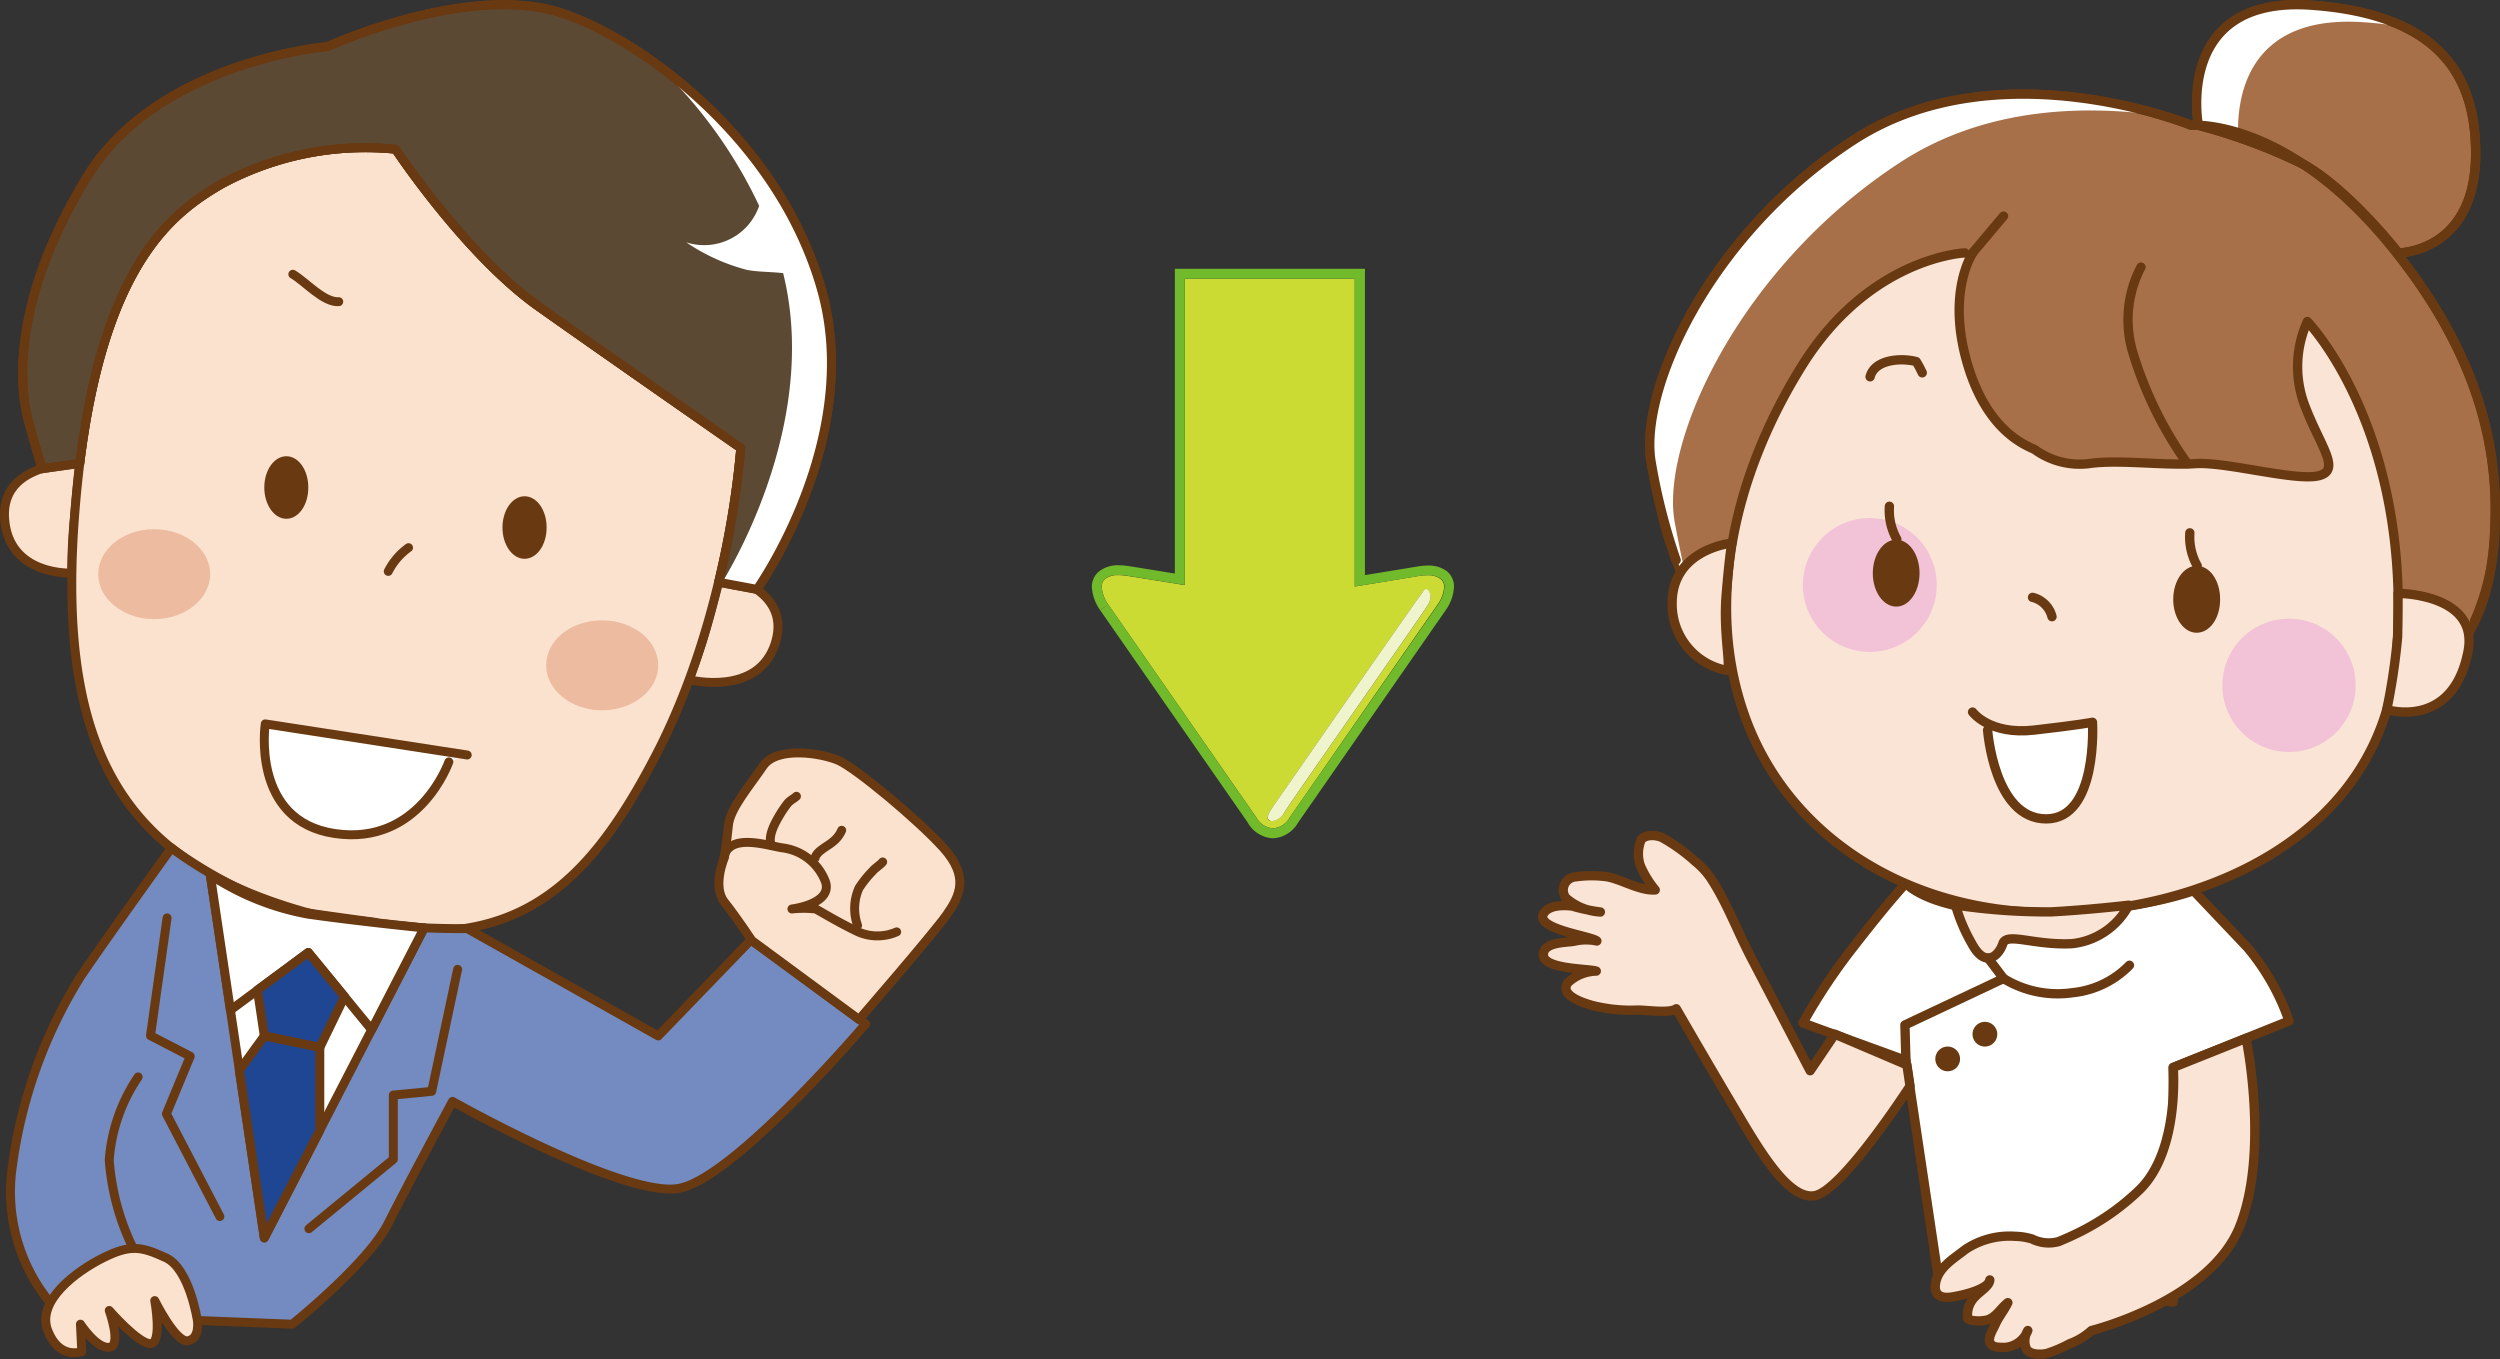
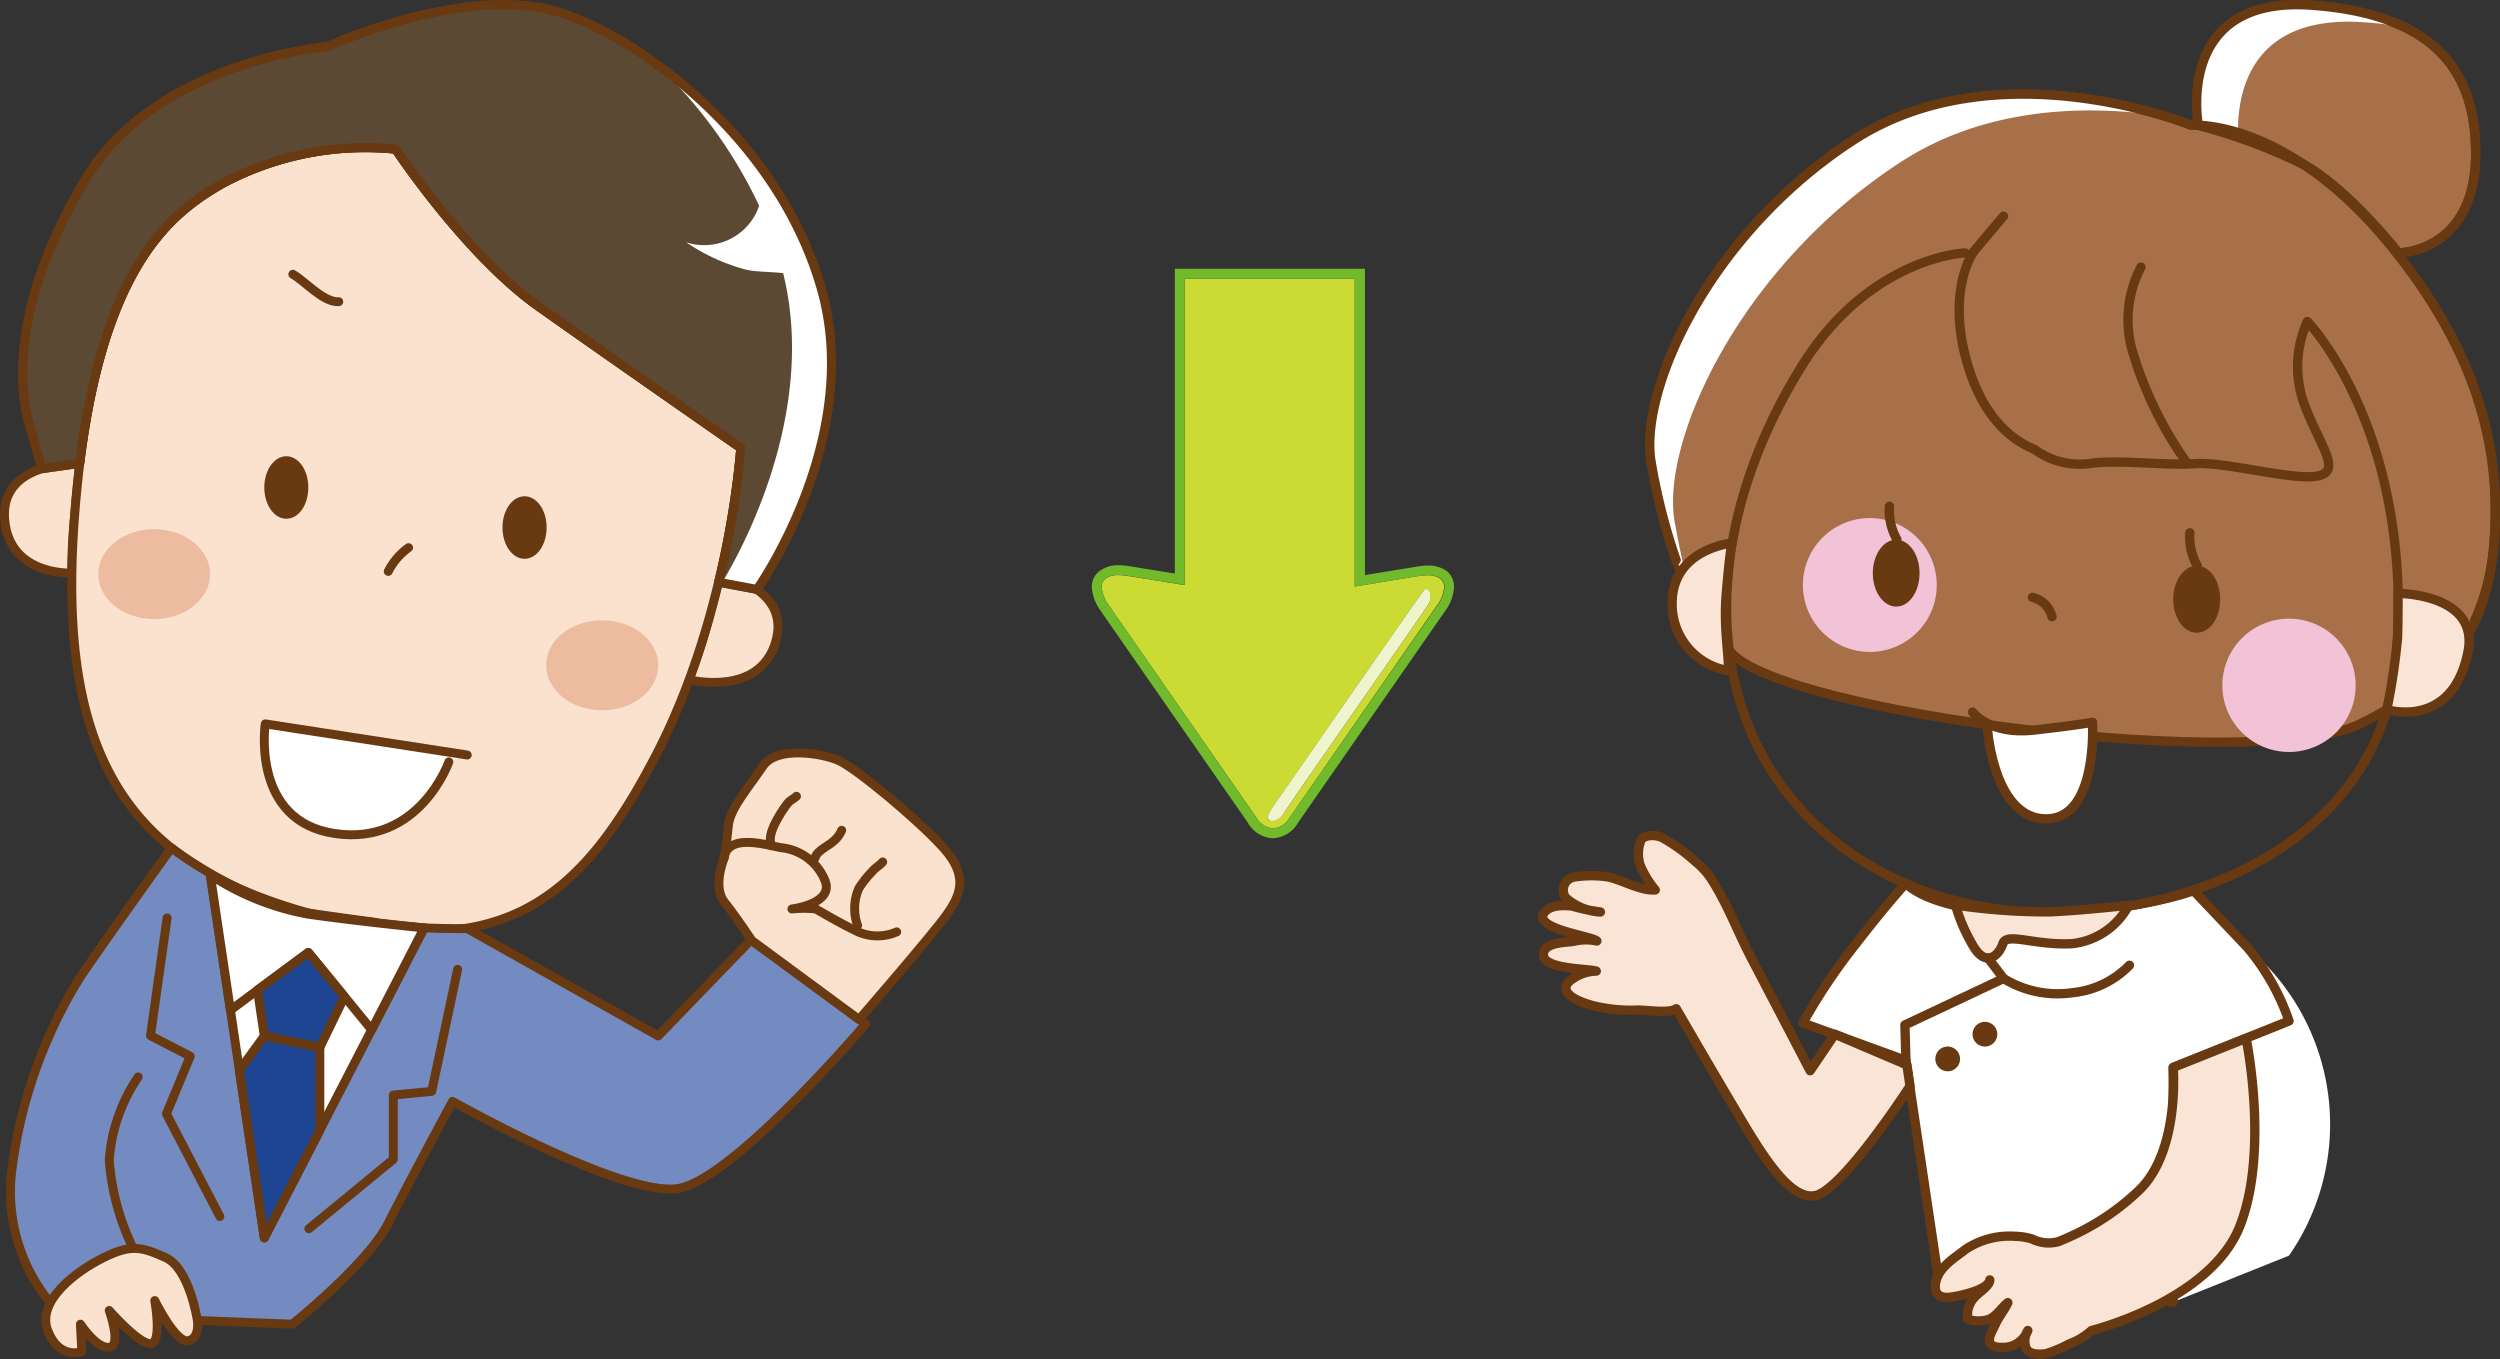
<svg xmlns="http://www.w3.org/2000/svg" width="380.388" height="206.776" viewBox="0 0 380.388 206.776">
  <rect x="0" y="0" width="380.388" height="206.776" fill="#333333" stroke="none" />
  <defs>
    <clipPath id="a">
      <path d="M27.07,84c-.66-.34-.17-1.16.5-2.16s21.85-31.46,23-32.95a.31.31,0,0,1,.25-.13c.46,0,1.09,1,.36,2.34-.42.78-21.31,30.58-21.86,31.57A2.51,2.51,0,0,1,27.45,84a1,1,0,0,1-.38-.08M14.13,1.5V48.13L5.36,46.72a8.869,8.869,0,0,0-1.29-.11h0a3.32,3.32,0,0,0-2,.52A1.5,1.5,0,0,0,1.5,48.4a5.3,5.3,0,0,0,1,2.69L25,83.45h0a3.14,3.14,0,0,0,2.56,1.69,3.14,3.14,0,0,0,2.56-1.68h0L52.6,51.09a5.21,5.21,0,0,0,1-2.69,1.48,1.48,0,0,0-.6-1.25,3.17,3.17,0,0,0-2-.52h0a8.06,8.06,0,0,0-1.31.12L40,48.35V1.5Z" fill="none" />
    </clipPath>
    <linearGradient id="b" x1="4.797" y1="2.245" x2="4.816" y2="2.245" gradientUnits="objectBoundingBox">
      <stop offset="0" stop-color="#cbdb34" />
      <stop offset="1" stop-color="#54b332" />
    </linearGradient>
    <clipPath id="c">
      <path d="M50.58,48.85c-1.16,1.49-22.35,32-23,32.95s-1.16,1.82-.5,2.16a1,1,0,0,0,.38.08,2.51,2.51,0,0,0,1.88-1.41c.55-1,21.44-30.79,21.86-31.57.73-1.37.1-2.34-.36-2.34a.31.31,0,0,0-.25.13" fill="none" />
    </clipPath>
    <linearGradient id="d" x1="8.823" y1="3.977" x2="8.862" y2="3.977" gradientUnits="objectBoundingBox">
      <stop offset="0" stop-color="#f0f4cc" />
      <stop offset="1" stop-color="#d4e8c2" />
    </linearGradient>
  </defs>
  <g transform="translate(-446.319 -1161.104)">
    <g transform="translate(612.45 1202)">
      <g clip-path="url(#a)">
        <rect width="52.11" height="83.65" transform="translate(1.5 1.5)" fill="url(#b)" />
      </g>
      <path d="M1.88,51.51l-.62.43L23.75,84.3l.61-.43-.63.41a4.64,4.64,0,0,0,3.82,2.37,4.64,4.64,0,0,0,3.82-2.37l-.63-.41.62.43L53.85,51.93h0A6.64,6.64,0,0,0,55.1,48.4,3,3,0,0,0,54,46a4.66,4.66,0,0,0-2.9-.84,9.59,9.59,0,0,0-1.55.14l-8,1.31V0H12.63V46.37l-7-1.13a10.53,10.53,0,0,0-1.53-.13A4.74,4.74,0,0,0,1.15,46,3,3,0,0,0,0,48.4a6.73,6.73,0,0,0,1.25,3.52h0l.62-.43.63-.41a5.27,5.27,0,0,1-1-2.7,1.46,1.46,0,0,1,.57-1.26,3.24,3.24,0,0,1,2-.53,8.869,8.869,0,0,1,1.29.11l8.77,1.41V1.5H40V48.35l9.78-1.6a8.06,8.06,0,0,1,1.31-.12,3.2,3.2,0,0,1,2,.52,1.48,1.48,0,0,1,.56,1.25,5.18,5.18,0,0,1-1,2.7l.63.41-.61-.43L30.12,83.45h0a3.13,3.13,0,0,1-2.56,1.69A3.17,3.17,0,0,1,25,83.46h0L2.5,51.08l-.62.43.63-.41-.63.41" fill="#71ba2b" />
      <g clip-path="url(#c)">
        <rect width="25.51" height="35.32" transform="translate(26.41 48.72)" fill="url(#d)" />
      </g>
    </g>
    <g transform="translate(446.319 1161.149)">
      <g transform="translate(0.681 0.668)">
        <path d="M55.408,42.2s10.89,2.086,8.345,10.431S50.61,58.286,50.61,58.286s1.711-4.4,2.942-9.054,1.815-7.052,1.815-7.052" transform="translate(53.556 44.425)" fill="#fae2cf" />
        <path d="M55.408,42.19s10.89,2.086,8.345,10.431S50.61,58.275,50.61,58.275s1.711-4.4,2.942-9.054S55.408,42.19,55.408,42.19Z" transform="translate(53.556 44.436)" fill="none" stroke="#693911" stroke-linecap="round" stroke-linejoin="round" stroke-width="1.36" />
        <path d="M12.133,34.122S.137,33.643.7,42.468s10.223,8.345,10.223,8.345a81.049,81.049,0,0,1,.4-8.345c.48-5.424.814-8.345.814-8.345" transform="translate(-0.681 35.667)" fill="#fae2cf" />
        <path d="M12.133,34.122S.137,33.643.7,42.468s10.223,8.345,10.223,8.345a81.049,81.049,0,0,1,.4-8.345C11.778,37.106,12.133,34.122,12.133,34.122Z" transform="translate(-0.681 35.667)" fill="none" stroke="#693911" stroke-linecap="round" stroke-linejoin="round" stroke-width="1.36" />
        <path d="M54.866,11.333S65.486,27.4,76.647,35.283s30.731,21.51,30.731,21.51-1.669,25.035-12.851,46.628-22.949,31.857-51.114,24.6S3.189,105.3,5.985,67.537,20.318,21.326,28.329,16.653a45.9,45.9,0,0,1,26.537-5.32" transform="translate(4.653 10.66)" fill="#fae2cf" />
        <path d="M54.866,11.333S65.486,27.4,76.647,35.283s30.731,21.51,30.731,21.51-1.669,25.035-12.851,46.628-22.949,31.857-51.114,24.6S3.189,105.3,5.985,67.537,20.318,21.326,28.329,16.653a45.9,45.9,0,0,1,26.537-5.32Z" transform="translate(4.653 10.66)" fill="none" stroke="#693911" stroke-linecap="round" stroke-linejoin="round" stroke-width="1.36" />
-         <path d="M38.31,11.1A172.93,172.93,0,0,0,51.454,28.646c7.26,8.345,21.781,18.171,21.781,18.171" transform="translate(40.195 10.664)" fill="none" stroke="#693911" stroke-linecap="round" stroke-linejoin="round" stroke-width="1.36" />
        <line x1="3.067" y1="2.253" transform="translate(112.032 67.537)" fill="#fae4d6" />
        <line x1="3.067" y1="2.253" transform="translate(112.032 67.537)" fill="none" stroke="#693911" stroke-linecap="round" stroke-linejoin="round" stroke-width="1.36" />
        <path d="M50.508,57.856,19.777,53.12S17.545,67.933,30.4,69.81,47.713,58.9,47.713,58.9" transform="translate(19.902 56.309)" fill="#fff" />
        <path d="M50.508,57.856,19.777,53.12S17.545,67.933,30.4,69.81,47.713,58.9,47.713,58.9" transform="translate(19.902 56.309)" fill="none" stroke="#693911" stroke-linecap="round" stroke-linejoin="round" stroke-width="1.36" />
        <path d="M40.19,52.413c0,3.776,3.818,6.843,8.512,6.843s8.533-3.067,8.533-6.843S53.417,45.57,48.7,45.57s-8.512,2.983-8.512,6.843" transform="translate(42.237 48.108)" fill="#ecbba0" />
        <path d="M7.52,45.763c0,3.776,3.818,6.843,8.512,6.843s8.512-3.088,8.512-6.843-3.8-6.843-8.512-6.843S7.52,41.987,7.52,45.763" transform="translate(6.749 40.884)" fill="#ecbba0" />
        <path d="M37,41.277c0,2.629,1.5,4.757,3.359,4.757s3.359-2.086,3.359-4.757-1.5-4.757-3.359-4.757S37,38.648,37,41.277" transform="translate(38.772 38.277)" fill="#693911" />
        <path d="M19.63,38.357c0,2.629,1.5,4.757,3.359,4.757s3.338-2.086,3.338-4.757-1.5-4.757-3.338-4.757-3.359,2.086-3.359,4.757" transform="translate(19.903 35.105)" fill="#693911" />
        <path d="M28.7,24.5c-2.316.146-5.07-3.067-6.989-4.173" transform="translate(22.163 20.69)" fill="#fae4d6" />
        <path d="M28.7,24.5c-2.316.146-5.07-3.067-6.989-4.173" transform="translate(22.163 20.69)" fill="none" stroke="#693911" stroke-linecap="round" stroke-linejoin="round" stroke-width="1.36" />
        <path d="M31.758,40.27a10.056,10.056,0,0,0-3.088,3.609" transform="translate(29.723 42.35)" fill="none" stroke="#693911" stroke-linecap="round" stroke-linejoin="round" stroke-width="1.36" />
        <path d="M70.614,74.437,99.676,90.773l14.1-14.6,17.462,12.768s-20.112,23.638-28.5,25.035-34.361-13.248-34.361-13.248-6.7,12.413-9.785,18.547-14.6,15.355-14.6,15.355L8.881,133.25a26.537,26.537,0,0,1-7.552-22.073,72.811,72.811,0,0,1,10.431-29.4c3.922-5.8,13.853-19.611,13.853-19.611S36.378,70.515,48.374,72.6a122.006,122.006,0,0,0,22.344,1.815" transform="translate(-0.204 66.14)" fill="#738bc0" />
        <path d="M70.614,74.437,99.676,90.773l14.1-14.6,17.462,12.768s-20.112,23.638-28.5,25.035-34.361-13.248-34.361-13.248-6.7,12.413-9.785,18.547-14.6,15.355-14.6,15.355L8.881,133.25a26.537,26.537,0,0,1-7.552-22.073,72.811,72.811,0,0,1,10.431-29.4c3.922-5.8,13.853-19.611,13.853-19.611S36.378,70.515,48.374,72.6a122.007,122.007,0,0,0,22.24,1.836Z" transform="translate(-0.204 66.14)" fill="none" stroke="#693911" stroke-linecap="round" stroke-linejoin="round" stroke-width="1.36" />
        <path d="M48.236,72.226,23.91,119.4,15.69,64.11s3.651,4.173,14.917,5.925,17.629,2.086,17.629,2.086" transform="translate(15.623 68.247)" fill="#fff" />
        <path d="M48.236,72.226,23.91,119.4,15.69,64.11s3.651,4.173,14.917,5.925S48.236,72.226,48.236,72.226Z" transform="translate(15.623 68.247)" fill="none" stroke="#693911" stroke-linecap="round" stroke-linejoin="round" stroke-width="1.36" />
        <path d="M36.508,70.27S31.772,75.236,26.327,74s-6.7-8.095-6.7-8.095A17.045,17.045,0,0,0,26.327,68c4.632.688,10.181,1.419,10.181,1.419Z" transform="translate(19.903 70.203)" fill="none" stroke="#693911" stroke-linecap="round" stroke-linejoin="round" stroke-width="1.36" />
        <path d="M40.246,87.7,30.607,75.938l-11.85,8.783L15.69,64.13a39.91,39.91,0,0,0,14.917,5.988c7.97,1.127,17.629,2.086,17.629,2.086Z" transform="translate(15.623 68.269)" fill="#fff" />
        <path d="M40.246,87.7,30.607,75.938l-11.85,8.783L15.69,64.13a39.91,39.91,0,0,0,14.917,5.988c7.97,1.127,17.629,2.086,17.629,2.086Z" transform="translate(15.623 68.269)" fill="none" stroke="#693911" stroke-linecap="round" stroke-linejoin="round" stroke-width="1.36" />
        <path d="M32.378,76.508l-3.755,7.74L20.173,82.5,19.13,75.506l7.74-5.716Z" transform="translate(19.36 74.417)" fill="#1e4693" />
        <path d="M32.378,76.508l-3.755,7.74L20.173,82.5,19.13,75.506l7.74-5.716Z" transform="translate(19.36 74.417)" fill="none" stroke="#693911" stroke-linecap="round" stroke-linejoin="round" stroke-width="1.36" />
        <path d="M74.1,95.8s11.287-13.018,13.352-15.96,3.38-5.821-.5-10.139-13.373-12.184-15.96-13.31-9.409-2.232-11.5.855-5.007,6.467-5.257,8.971-.605,4.924-.605,4.924-1.9,4.4,0,6.8S57.8,83.784,57.8,83.784Z" transform="translate(55.92 58.608)" fill="#fae2cf" />
        <path d="M74.1,95.8s11.287-13.018,13.352-15.96,3.38-5.821-.5-10.139-13.373-12.184-15.96-13.31-9.409-2.232-11.5.855-5.007,6.467-5.257,8.971-.605,4.924-.605,4.924-1.9,4.4,0,6.8S57.8,83.784,57.8,83.784Z" transform="translate(55.92 58.608)" fill="none" stroke="#693911" stroke-linecap="round" stroke-linejoin="round" stroke-width="1.36" />
        <path d="M79.437,75.379a7.323,7.323,0,0,1-5.862,0c-3-1.419-5.946-3.234-6.467-3.484a17.211,17.211,0,0,0-3.609,0s6.259-.772,5.091-4.173A8.074,8.074,0,0,0,61.85,62.57c-2.754-.542-7.886-2.086-8.7,1.44" transform="translate(56.315 65.698)" fill="none" stroke="#693911" stroke-linecap="round" stroke-linejoin="round" stroke-width="1.36" />
        <path d="M56.713,65.911c-.647-1.44.605-3.588,1.356-4.84a16.692,16.692,0,0,1,1.064-1.544c.417-.542.876-.668,1.377-1.127" transform="translate(59.991 62.045)" fill="none" stroke="#693911" stroke-linecap="round" stroke-linejoin="round" stroke-width="1.36" />
        <path d="M59.8,65.094c.188-1.022,1.94-1.794,2.691-2.462a4.381,4.381,0,0,0,1.356-1.752" transform="translate(63.539 64.739)" fill="none" stroke="#693911" stroke-linecap="round" stroke-linejoin="round" stroke-width="1.36" />
        <path d="M63.133,72.849a7.636,7.636,0,0,1,.209-5.675,16.1,16.1,0,0,1,2.086-2.608c.459-.542,1.085-.855,1.523-1.377" transform="translate(66.673 67.248)" fill="none" stroke="#693911" stroke-linecap="round" stroke-linejoin="round" stroke-width="1.36" />
        <path d="M45.516,71.02,41.573,89.588l-5.842.563v9.785L22.88,110.492" transform="translate(23.434 75.753)" fill="none" stroke="#693911" stroke-linecap="round" stroke-linejoin="round" stroke-width="1.36" />
        <path d="M21.887,112.709,13.75,97.083l3.63-8.762-6.05-3.129L13.854,67.27" transform="translate(10.887 71.68)" fill="none" stroke="#693911" stroke-linecap="round" stroke-linejoin="round" stroke-width="1.36" />
        <path d="M12.722,78.87a25.807,25.807,0,0,0-4.4,12.643,36.656,36.656,0,0,0,3.86,13.874" transform="translate(7.618 84.281)" fill="none" stroke="#693911" stroke-linecap="round" stroke-linejoin="round" stroke-width="1.36" />
        <path d="M26.763,102.337s-1.189-7.907-4.819-9.555-5.278-2.086-9.472,0S2.25,99.374,4,103.881s5.174,3.192,5.174,3.192L8.967,102.9s2.42,3.734,4.381,3.526,0-5.612,0-5.612,4.4,5.049,6.259,5.049.668-6.551.668-6.551,3.171,6.447,5.049,6.113,1.419-3.088,1.419-3.088" transform="translate(2.589 97.866)" fill="#fae2cf" />
        <path d="M26.763,102.337s-1.189-7.907-4.819-9.555-5.278-2.086-9.472,0S2.25,99.374,4,103.881s5.174,3.192,5.174,3.192L8.967,102.9s2.42,3.734,4.381,3.526,0-5.612,0-5.612,4.4,5.049,6.259,5.049.668-6.551.668-6.551,3.171,6.447,5.049,6.113S26.763,102.337,26.763,102.337Z" transform="translate(2.589 97.866)" fill="none" stroke="#693911" stroke-linecap="round" stroke-linejoin="round" stroke-width="1.36" />
        <path d="M30.056,77.632V90.254l-8.449,16.356-3.8-25.494,3.8-5.237Z" transform="translate(17.926 81.033)" fill="#1e4693" />
        <path d="M30.056,77.632V90.254l-8.449,16.356-3.8-25.494,3.8-5.237Z" transform="translate(17.926 81.033)" fill="none" stroke="#693911" stroke-linecap="round" stroke-linejoin="round" stroke-width="1.36" />
        <path d="M11.818,26.834C22.6,9.2,48.411,7.035,48.411,7.035S69.921-2.812,84.17,1.986c12.1,4.047,32.963,19.277,39.389,42.039s-9.826,45.606-9.826,45.606l-5.821-1.085a136.045,136.045,0,0,0,3.359-20.425S91.7,54.519,80.54,46.612s-21.781-23.95-21.781-23.95a46.065,46.065,0,0,0-26.537,5.32c-7.281,4.256-17.713,11.808-21.53,42.477l-5.737.814s-.668-2.232-2.086-7.323-2.5-18.38,8.95-37.115" transform="translate(0.761 -0.668)" fill="#5c4933" />
        <path d="M11.818,26.834C22.6,9.2,48.411,7.035,48.411,7.035S69.921-2.812,84.17,1.986c12.1,4.047,32.963,19.277,39.389,42.039s-9.826,45.606-9.826,45.606l-5.821-1.085a136.045,136.045,0,0,0,3.359-20.425S91.7,54.519,80.54,46.612s-21.781-23.95-21.781-23.95a46.065,46.065,0,0,0-26.537,5.32c-7.281,4.256-17.713,11.808-21.53,42.477l-5.737.814s-.668-2.232-2.086-7.323S.364,45.569,11.818,26.834Z" transform="translate(0.761 -0.668)" fill="none" stroke="#693911" stroke-linecap="round" stroke-linejoin="round" stroke-width="1.36" />
        <path d="M48.42,5.14C58.5,12.546,68.928,24.25,73.142,39.167c6.426,22.761-9.826,45.606-9.826,45.606l-5.341-.981c2.9-4.736,14.6-25.912,9.326-47.129-1.878-.229-3.922-.167-5.591-.522a29.834,29.834,0,0,1-9.159-4.173,8.846,8.846,0,0,0,11.1-5.55A71.142,71.142,0,0,0,48.42,5.244" transform="translate(51.177 4.189)" fill="#fff" />
        <path d="M11.818,26.834C22.6,9.2,48.411,7.035,48.411,7.035S69.921-2.812,84.17,1.986c12.1,4.047,32.963,19.277,39.389,42.039s-9.826,45.606-9.826,45.606l-5.821-1.085a136.045,136.045,0,0,0,3.359-20.425S91.7,54.519,80.54,46.612s-21.781-23.95-21.781-23.95a46.065,46.065,0,0,0-26.537,5.32c-7.281,4.256-17.713,11.808-21.53,42.477l-5.737.814s-.668-2.232-2.086-7.323S.364,45.569,11.818,26.834Z" transform="translate(0.761 -0.668)" fill="none" stroke="#693911" stroke-linecap="round" stroke-linejoin="round" stroke-width="1.36" />
      </g>
    </g>
    <g transform="translate(680.354 1161.114)">
      <g transform="translate(0.687 0.704)">
        <path d="M90.617,11.739S61.168-.348,39.092,14.074,6.421,52.41,8.475,63.221s4.13,19.33,12.087,28.693,80.651,18.53,95.959,10.811,19.719-16.065,20.3-29.9-3.676-27.828-15.892-42.833c-15.892-19.46-30.271-18.249-30.271-18.249" transform="translate(8.072 6.61)" fill="#a77048" />
        <path d="M90.617,11.739S61.168-.348,39.092,14.074,6.421,52.41,8.475,63.221s4.13,19.33,12.087,28.693,80.651,18.53,95.959,10.811,19.719-16.065,20.3-29.9-3.676-27.828-15.892-42.833C105.039,10.549,90.617,11.739,90.617,11.739Z" transform="translate(8.072 6.61)" fill="none" stroke="#693911" stroke-linecap="round" stroke-linejoin="round" stroke-width="1.42" />
        <path d="M46.97,19.053S43.229-.688,64.138.782s24.8,12.152,25.017,21.8c.389,15.892-11.762,15.892-11.762,15.892s-7.481-9.622-14.465-13.492A85.624,85.624,0,0,0,46.97,19.053" transform="translate(52.801 -0.704)" fill="#a77048" />
        <path d="M46.97,19.053S43.229-.688,64.138.782s24.8,12.152,25.017,21.8c.389,15.892-11.762,15.892-11.762,15.892s-7.481-9.622-14.465-13.492A85.624,85.624,0,0,0,46.97,19.053Z" transform="translate(52.801 -0.704)" fill="none" stroke="#693911" stroke-linecap="round" stroke-linejoin="round" stroke-width="1.42" />
-         <path d="M34.676,62.53S31.865,65.535,26.87,72A88.65,88.65,0,0,0,19,83.785l15.676,5.708,4.843,32.433,35.828,4.324v-35.7l17.622-7.07A35.05,35.05,0,0,0,86.634,72.3l-8.195-8.649s-8.843,3.395-24.5,3.395-19.265-4.324-19.265-4.324" transform="translate(20.596 71.151)" fill="#fff" />
+         <path d="M34.676,62.53S31.865,65.535,26.87,72A88.65,88.65,0,0,0,19,83.785l15.676,5.708,4.843,32.433,35.828,4.324l17.622-7.07A35.05,35.05,0,0,0,86.634,72.3l-8.195-8.649s-8.843,3.395-24.5,3.395-19.265-4.324-19.265-4.324" transform="translate(20.596 71.151)" fill="#fff" />
        <path d="M34.676,62.53S31.865,65.535,26.87,72A88.65,88.65,0,0,0,19,83.785l15.676,5.708,4.843,32.433,35.828,4.324v-35.7l17.622-7.07A35.05,35.05,0,0,0,86.634,72.3l-8.195-8.649s-8.843,3.395-24.5,3.395S34.676,62.53,34.676,62.53Z" transform="translate(20.596 71.151)" fill="none" stroke="#693911" stroke-linecap="round" stroke-linejoin="round" stroke-width="1.42" />
        <path d="M12.064,72.348c-2.378-11.935,9.492-38.79,34.206-54.92,13.19-8.649,28.714-8.8,40.325-7.07-8.779-2.7-30.271-7.481-47.569,3.719C17.016,28.628,6.421,52.412,8.475,63.223a72.067,72.067,0,0,0,5.752,19.092c-.843-3.178-1.514-6.487-2.162-9.968" transform="translate(8.072 6.608)" fill="#fff" />
        <path d="M72.181,3.377a58.491,58.491,0,0,1,6.076.735A38.466,38.466,0,0,0,64.138.782C43.229-.688,46.97,19.053,46.97,19.053s2.66.692,6.054,1.816C52.786,15.182,54.148,2.1,72.181,3.377" transform="translate(52.801 -0.704)" fill="#fff" />
-         <path d="M49.892,18.17s-14.422.584-24.736,17.082-15.049,36.39-8.562,53.9,24.174,29.406,46.552,29.406,50.271-11.395,52.39-38.92C118.218,45.263,102,28.613,102,28.613a16.692,16.692,0,0,0-.584,12.26c2.335,6.487,5.881,10.314,2.335,11.2S89.634,49.911,84.92,50.236s-11.762-.67-16.195,0a11.654,11.654,0,0,1-8.238-2.162c-1.47-.692-7.416-2.919-10.357-13.535s.93-16.3.93-16.3" transform="translate(14.353 19.596)" fill="#fae4d6" />
        <path d="M49.892,18.17s-14.422.584-24.736,17.082-15.049,36.39-8.562,53.9,24.174,29.406,46.552,29.406,50.271-11.395,52.39-38.92C118.218,45.263,102,28.613,102,28.613a16.692,16.692,0,0,0-.584,12.26c2.335,6.487,5.881,10.314,2.335,11.2S89.634,49.911,84.92,50.236s-11.762-.67-16.195,0a11.654,11.654,0,0,1-8.238-2.162c-1.47-.692-7.416-2.919-10.357-13.535s.93-16.3.93-16.3" transform="translate(14.353 19.596)" fill="none" stroke="#693911" stroke-linecap="round" stroke-linejoin="round" stroke-width="1.42" />
        <path d="M56.1,64.082a11.071,11.071,0,0,1-8.649,5.86c-5.795.281-9.925-1.773-10.508,0s-2.638,3.87-4.714,0A25.687,25.687,0,0,1,29.74,64.06,92.975,92.975,0,0,0,44.313,65.1c5.622-.324,11.676-1.038,11.676-1.038" transform="translate(33.078 72.93)" fill="#fae4d6" />
        <path d="M56.1,64.082a11.071,11.071,0,0,1-8.649,5.86c-5.795.281-9.925-1.773-10.508,0s-2.638,3.87-4.714,0A25.687,25.687,0,0,1,29.74,64.06,92.975,92.975,0,0,0,44.313,65.1C50.043,64.8,56.1,64.082,56.1,64.082Z" transform="translate(33.078 72.93)" fill="none" stroke="#693911" stroke-linecap="round" stroke-linejoin="round" stroke-width="1.42" />
        <path d="M45.148,89.393,41.386,94.95,32.434,77.8c-2.032-3.87-3.633-8.195-5.989-11.871a11.481,11.481,0,0,0-2.53-2.811,27,27,0,0,0-5.081-3.654c-.887-.389-2.508-.5-3.157.346a5.643,5.643,0,0,0-.151,3.87,15.005,15.005,0,0,0,2.292,3.762c-2.335.151-4.973-1.535-7.265-1.989a17.3,17.3,0,0,0-4.843,0A2.011,2.011,0,0,0,4.2,68.636,8.649,8.649,0,0,0,9.472,70.8a28.106,28.106,0,0,1-4.324-.908c-1.276-.13-3.351-.173-4.216.995-1.816,2.487,7.092,3.524,8,4.324a8,8,0,0,0-3.287,0c-.865.281-4.951,0-4.843,2.162S7.612,79.4,8.845,79.793A6.487,6.487,0,0,0,4.52,81.566c-1.362,1.968,2.53,3.114,3.741,3.46a23.784,23.784,0,0,0,6.919.692c1.427,0,4.822.541,5.838-.195,0,0,4.519,7.827,8.346,14.271s8.541,14.963,12.757,14.163S56.586,97.285,56.586,97.285l-.476-3.222Z" transform="translate(-0.687 67.251)" fill="#fae4d6" />
        <path d="M45.148,89.393,41.386,94.95,32.434,77.8c-2.032-3.87-3.633-8.195-5.989-11.871a11.481,11.481,0,0,0-2.53-2.811,27,27,0,0,0-5.081-3.654c-.887-.389-2.508-.5-3.157.346a5.643,5.643,0,0,0-.151,3.87,15.005,15.005,0,0,0,2.292,3.762c-2.335.151-4.973-1.535-7.265-1.989a17.3,17.3,0,0,0-4.843,0A2.011,2.011,0,0,0,4.2,68.636,8.649,8.649,0,0,0,9.472,70.8a28.106,28.106,0,0,1-4.324-.908c-1.276-.13-3.351-.173-4.216.995-1.816,2.487,7.092,3.524,8,4.324a8,8,0,0,0-3.287,0c-.865.281-4.951,0-4.843,2.162S7.612,79.4,8.845,79.793A6.487,6.487,0,0,0,4.52,81.566c-1.362,1.968,2.53,3.114,3.741,3.46a23.784,23.784,0,0,0,6.919.692c1.427,0,4.822.541,5.838-.195,0,0,4.519,7.827,8.346,14.271s8.541,14.963,12.757,14.163S56.586,97.285,56.586,97.285l-.476-3.222Z" transform="translate(-0.687 67.251)" fill="none" stroke="#693911" stroke-linecap="round" stroke-linejoin="round" stroke-width="1.42" />
        <path d="M64.522,77.873s1.038,12.562-5.1,18.6a36.888,36.888,0,0,1-9.211,6.487c-1.016.5-2.054.973-3.114,1.405a5.643,5.643,0,0,1-4.043-.389,9.578,9.578,0,0,0-2.616-.411,12.13,12.13,0,0,0-7.525,1.989c-1.687,1.341-4.065,2.7-4.519,4.995s1.189,2.551,2.919,2.162c1.211-.195,5.146-1.1,5.3-2.508,0,.908-1.6,1.838-2.162,2.487a3.892,3.892,0,0,0-1.232,2.724c0,.735-.151.649.519.908a5.665,5.665,0,0,0,2.335,0c1.427-.3,2.162-1.795,3.287-2.66-.541,1.168-1.405,2.162-1.924,3.351-.3.692-1.211,2.054-.757,2.811s1.47.605,2.162.649A4.043,4.043,0,0,0,42.4,117.9a3.07,3.07,0,0,0-.195,2.832c.519.822,1.989.865,3.027.67a19.459,19.459,0,0,0,3.524-1.492,10.076,10.076,0,0,0,3.33-2.011s18.184-4.519,22.617-15.979.908-28.476.908-28.476Z" transform="translate(31.421 83.831)" fill="#fae4d6" />
        <path d="M64.522,77.873s1.038,12.562-5.1,18.6a36.888,36.888,0,0,1-9.211,6.487c-1.016.5-2.054.973-3.114,1.405a5.643,5.643,0,0,1-4.043-.389,9.578,9.578,0,0,0-2.616-.411,12.13,12.13,0,0,0-7.525,1.989c-1.687,1.341-4.065,2.7-4.519,4.995s1.189,2.551,2.919,2.162c1.211-.195,5.146-1.1,5.3-2.508,0,.908-1.6,1.838-2.162,2.487a3.892,3.892,0,0,0-1.232,2.724c0,.735-.151.649.519.908a5.665,5.665,0,0,0,2.335,0c1.427-.3,2.162-1.795,3.287-2.66-.541,1.168-1.405,2.162-1.924,3.351-.3.692-1.211,2.054-.757,2.811s1.47.605,2.162.649A4.043,4.043,0,0,0,42.4,117.9a3.07,3.07,0,0,0-.195,2.832c.519.822,1.989.865,3.027.67a19.459,19.459,0,0,0,3.524-1.492,10.076,10.076,0,0,0,3.33-2.011s18.184-4.519,22.617-15.979.908-28.476.908-28.476Z" transform="translate(31.421 83.831)" fill="none" stroke="#693911" stroke-linecap="round" stroke-linejoin="round" stroke-width="1.42" />
        <path d="M34.632,51.7a10.184,10.184,0,1,0-.086,0" transform="translate(15.192 46.78)" fill="#f2c2d7" />
        <path d="M68.8,54.051A10.141,10.141,0,1,1,58.661,43.91,10.141,10.141,0,0,1,68.8,54.051" transform="translate(54.904 49.511)" fill="#f2c2d7" />
        <path d="M25.1,36a8.952,8.952,0,0,0,1.124,5.016" transform="translate(27.662 40.318)" fill="none" stroke="#693911" stroke-linecap="round" stroke-linejoin="round" stroke-width="1.42" />
        <path d="M23.92,43.453c0,2.811,1.6,5.081,3.568,5.081s3.546-2.27,3.546-5.081-1.578-5.1-3.546-5.1-3.568,2.292-3.568,5.1" transform="translate(26.314 43.049)" fill="#693911" />
        <path d="M46.242,37.87a8.951,8.951,0,0,0,1.124,5.016" transform="translate(52.231 42.491)" fill="none" stroke="#693911" stroke-linecap="round" stroke-linejoin="round" stroke-width="1.42" />
        <path d="M45.06,45.293c0,2.811,1.6,5.081,3.568,5.081S52.2,48.212,52.2,45.293s-1.6-5.1-3.568-5.1-3.568,2.27-3.568,5.1" transform="translate(50.883 45.188)" fill="#693911" />
        <line y1="5.6" x2="4.714" transform="translate(65.413 32.166)" fill="none" stroke="#693911" stroke-linecap="round" stroke-linejoin="round" stroke-width="1.42" />
        <path d="M43.848,19.17a17.3,17.3,0,0,0-1.189,13.146,57.948,57.948,0,0,0,8.26,16.757" transform="translate(47.187 20.758)" fill="none" stroke="#693911" stroke-linecap="round" stroke-linejoin="round" stroke-width="1.42" />
        <path d="M18.882,38.59S9.8,39.477,9.8,47.736a10.227,10.227,0,0,0,8.216,10.206c.951.238-.5-5.254,0-11.395s.822-7.957.822-7.957" transform="translate(9.903 43.328)" fill="#fae4d6" />
        <path d="M18.882,38.59S9.8,39.477,9.8,47.736a10.227,10.227,0,0,0,8.216,10.206c.951.238-.5-5.254,0-11.395S18.882,38.59,18.882,38.59Z" transform="translate(9.903 43.328)" fill="none" stroke="#693911" stroke-linecap="round" stroke-linejoin="round" stroke-width="1.42" />
        <path d="M61.8,42.13s12.411,0,10.638,8.908C70.079,62.931,60.09,59.817,60.09,59.817a98.462,98.462,0,0,0,1.643-11.006c0-3.438,0-6.681,0-6.681" transform="translate(68.351 47.442)" fill="#fae4d6" />
        <path d="M61.8,42.13s12.411,0,10.638,8.908C70.079,62.931,60.09,59.817,60.09,59.817a98.462,98.462,0,0,0,1.643-11.006C61.82,45.373,61.8,42.13,61.8,42.13Z" transform="translate(68.351 47.442)" fill="none" stroke="#693911" stroke-linecap="round" stroke-linejoin="round" stroke-width="1.42" />
        <path d="M30.94,50.48S33.491,54,40.3,53.226s8.887-1.189,8.887-1.189.887,14.7-7.049,14.7-8.908-13.514-8.908-13.514" transform="translate(34.473 57.147)" fill="#fff" />
        <path d="M30.94,50.48S33.491,54,40.3,53.226s8.887-1.189,8.887-1.189.887,14.7-7.049,14.7-8.908-13.514-8.908-13.514" transform="translate(34.473 57.147)" fill="none" stroke="#693911" stroke-linecap="round" stroke-linejoin="round" stroke-width="1.42" />
-         <path d="M23.73,28.281c.692-2.681,4.778-2.919,7.027-2.314a18.508,18.508,0,0,1,.908,1.708" transform="translate(26.093 28.339)" fill="none" stroke="#693911" stroke-linecap="round" stroke-linejoin="round" stroke-width="1.42" />
        <path d="M35.16,42.41a4.043,4.043,0,0,1,2.962,2.941" transform="translate(39.377 47.768)" fill="none" stroke="#693911" stroke-linecap="round" stroke-linejoin="round" stroke-width="1.42" />
        <path d="M38.829,67.79,41.186,70.9,26.18,77.974l.151,5.3" transform="translate(28.941 77.265)" fill="none" stroke="#693911" stroke-linecap="round" stroke-linejoin="round" stroke-width="1.42" />
        <path d="M33.12,70.311a15.719,15.719,0,0,0,10.508,2.162A14.054,14.054,0,0,0,52.277,68.3" transform="translate(37.006 77.857)" fill="none" stroke="#693911" stroke-linecap="round" stroke-linejoin="round" stroke-width="1.42" />
        <path d="M32.082,75.9A1.881,1.881,0,1,1,30.2,74.02,1.881,1.881,0,0,1,32.082,75.9" transform="translate(31.428 84.505)" fill="#693911" />
        <path d="M34.7,74.161a1.881,1.881,0,1,1-1.881-1.881A1.881,1.881,0,0,1,34.7,74.161" transform="translate(34.473 82.483)" fill="#693911" />
        <path d="M46.97,19.053S43.229-.688,64.138.782s24.8,12.152,25.017,21.8c.389,15.892-11.762,15.892-11.762,15.892s-7.481-9.622-14.465-13.492A85.624,85.624,0,0,0,46.97,19.053Z" transform="translate(52.801 -0.704)" fill="none" stroke="#693911" stroke-linecap="round" stroke-linejoin="round" stroke-width="1.42" />
        <path d="M133.732,87.135a36.3,36.3,0,0,0,3.092-14.465c.649-13.773-3.676-27.676-15.892-42.682-15.892-19.46-30.271-18.249-30.271-18.249S61.168-.348,39.092,14.074,6.421,52.41,8.475,63.221A92.22,92.22,0,0,0,12.237,77.9" transform="translate(8.072 6.61)" fill="none" stroke="#693911" stroke-linecap="round" stroke-linejoin="round" stroke-width="1.42" />
      </g>
    </g>
  </g>
</svg>